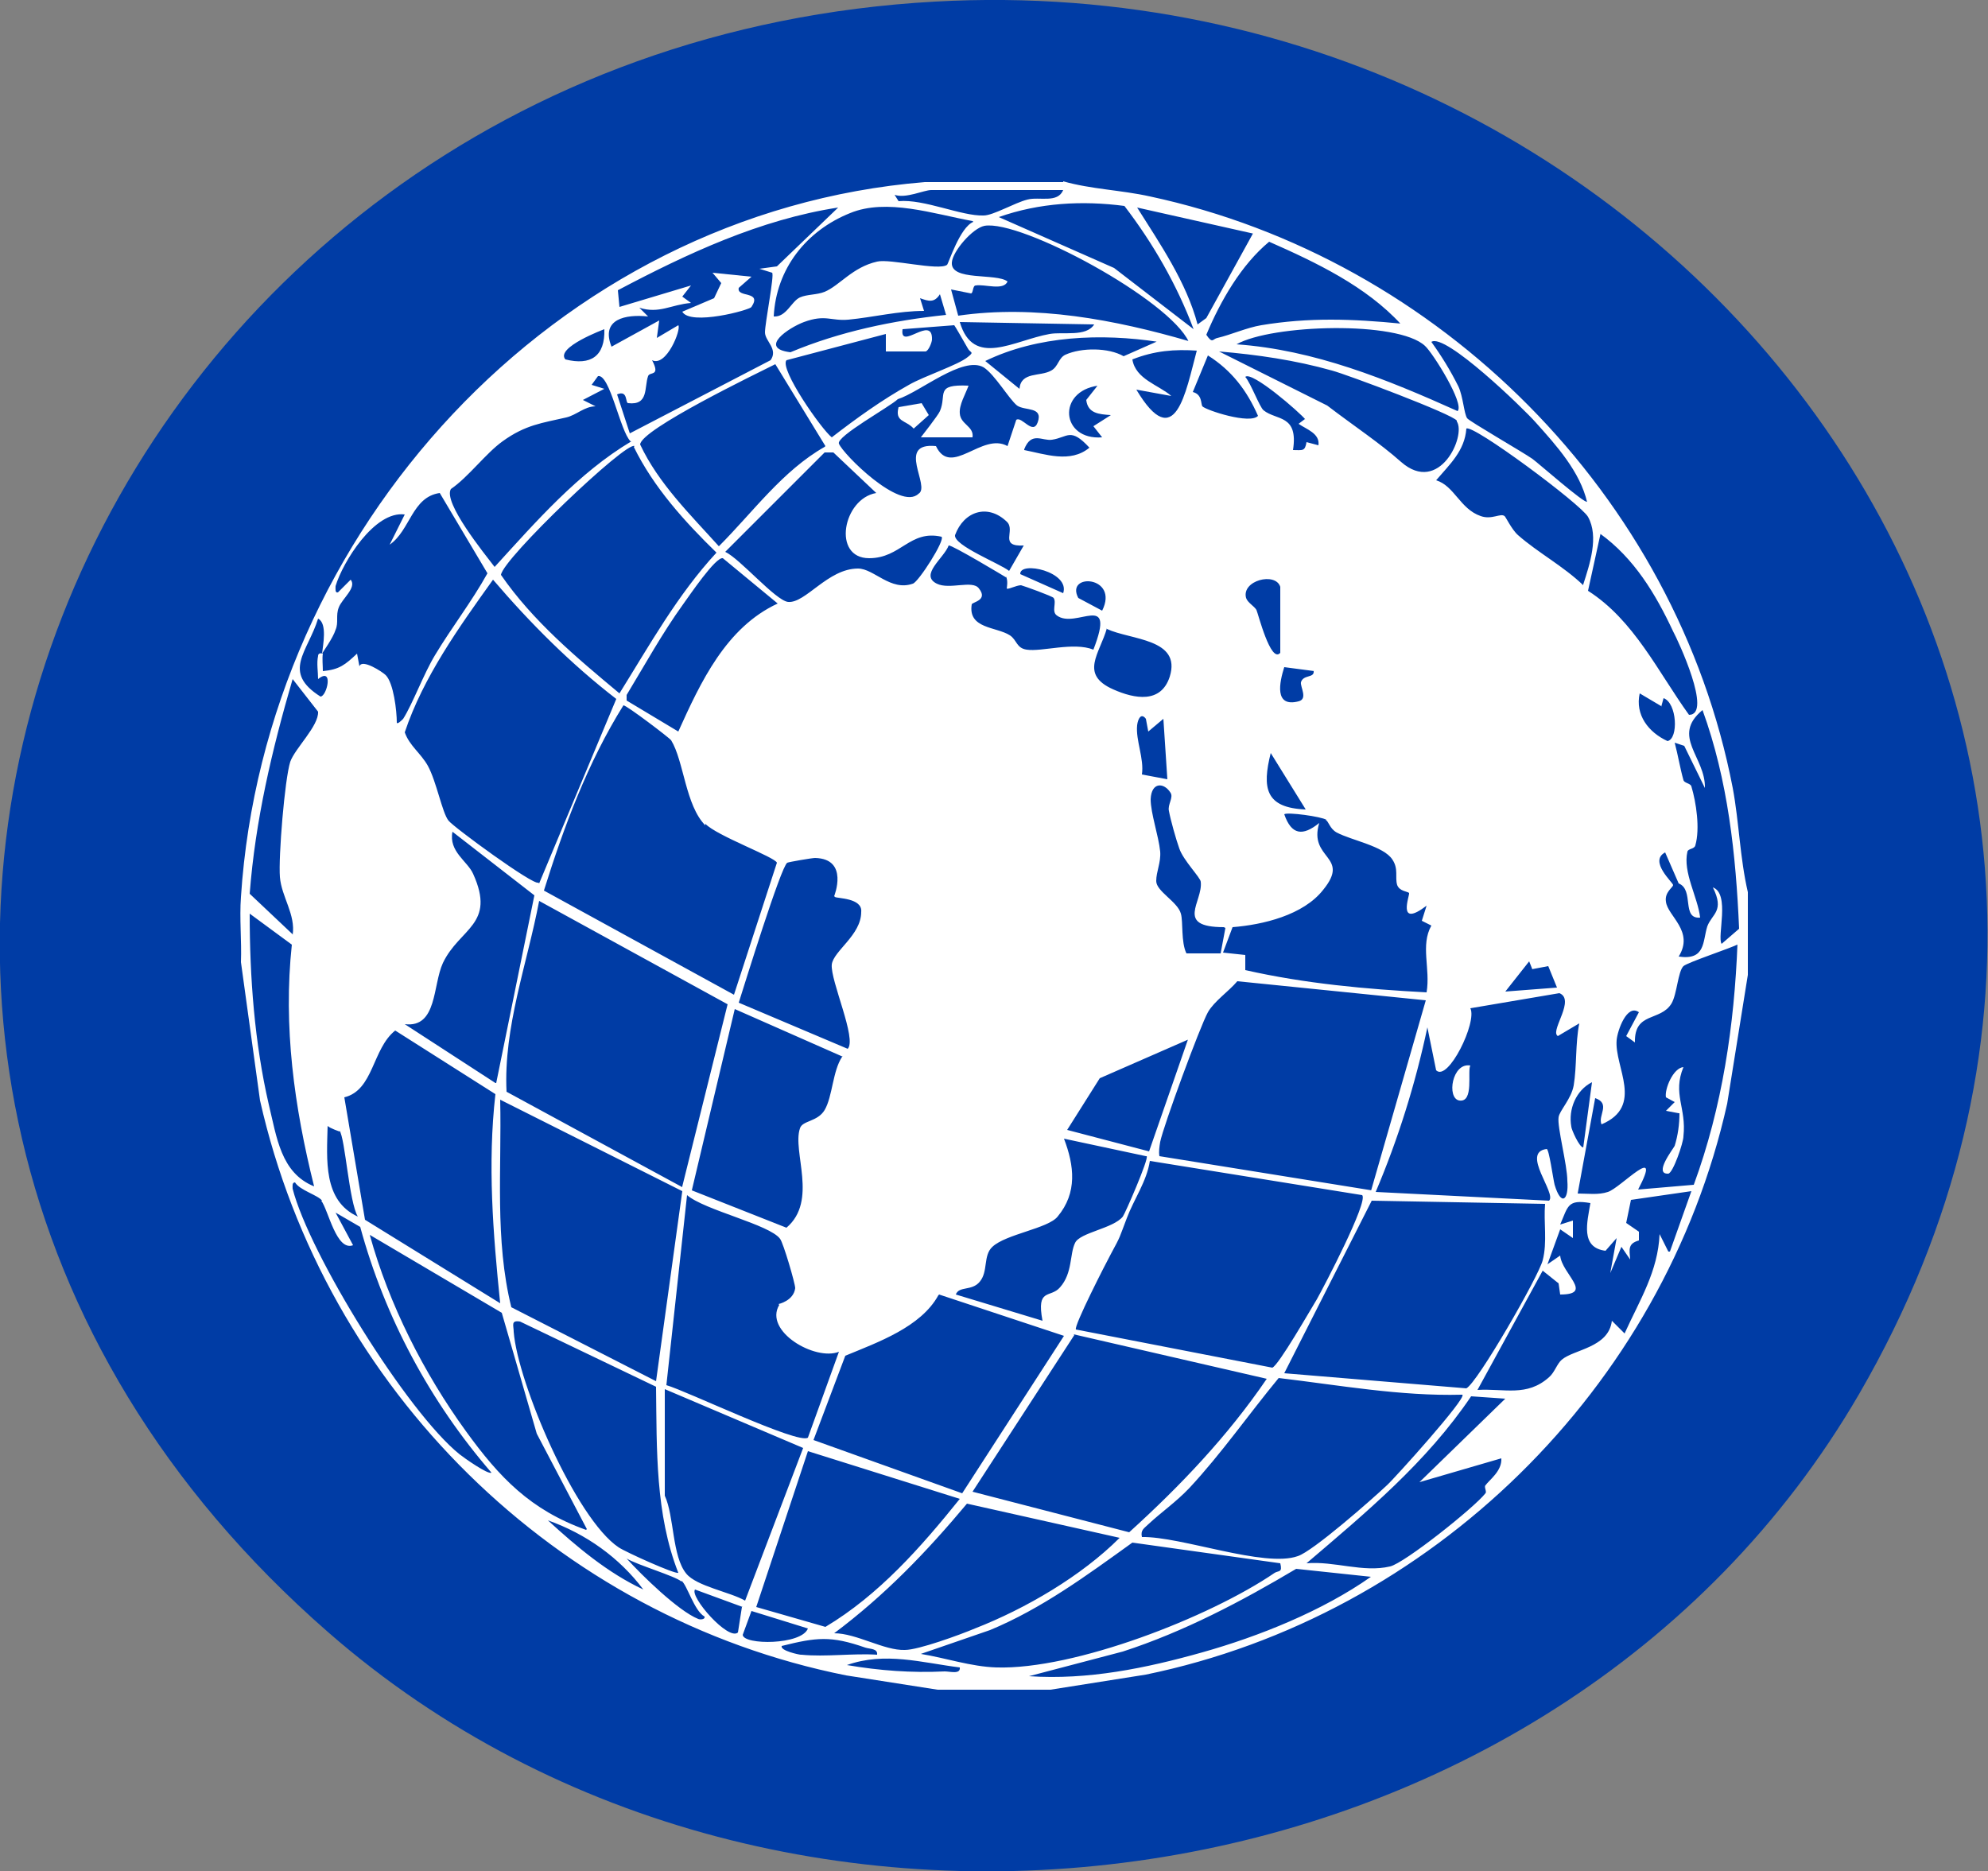
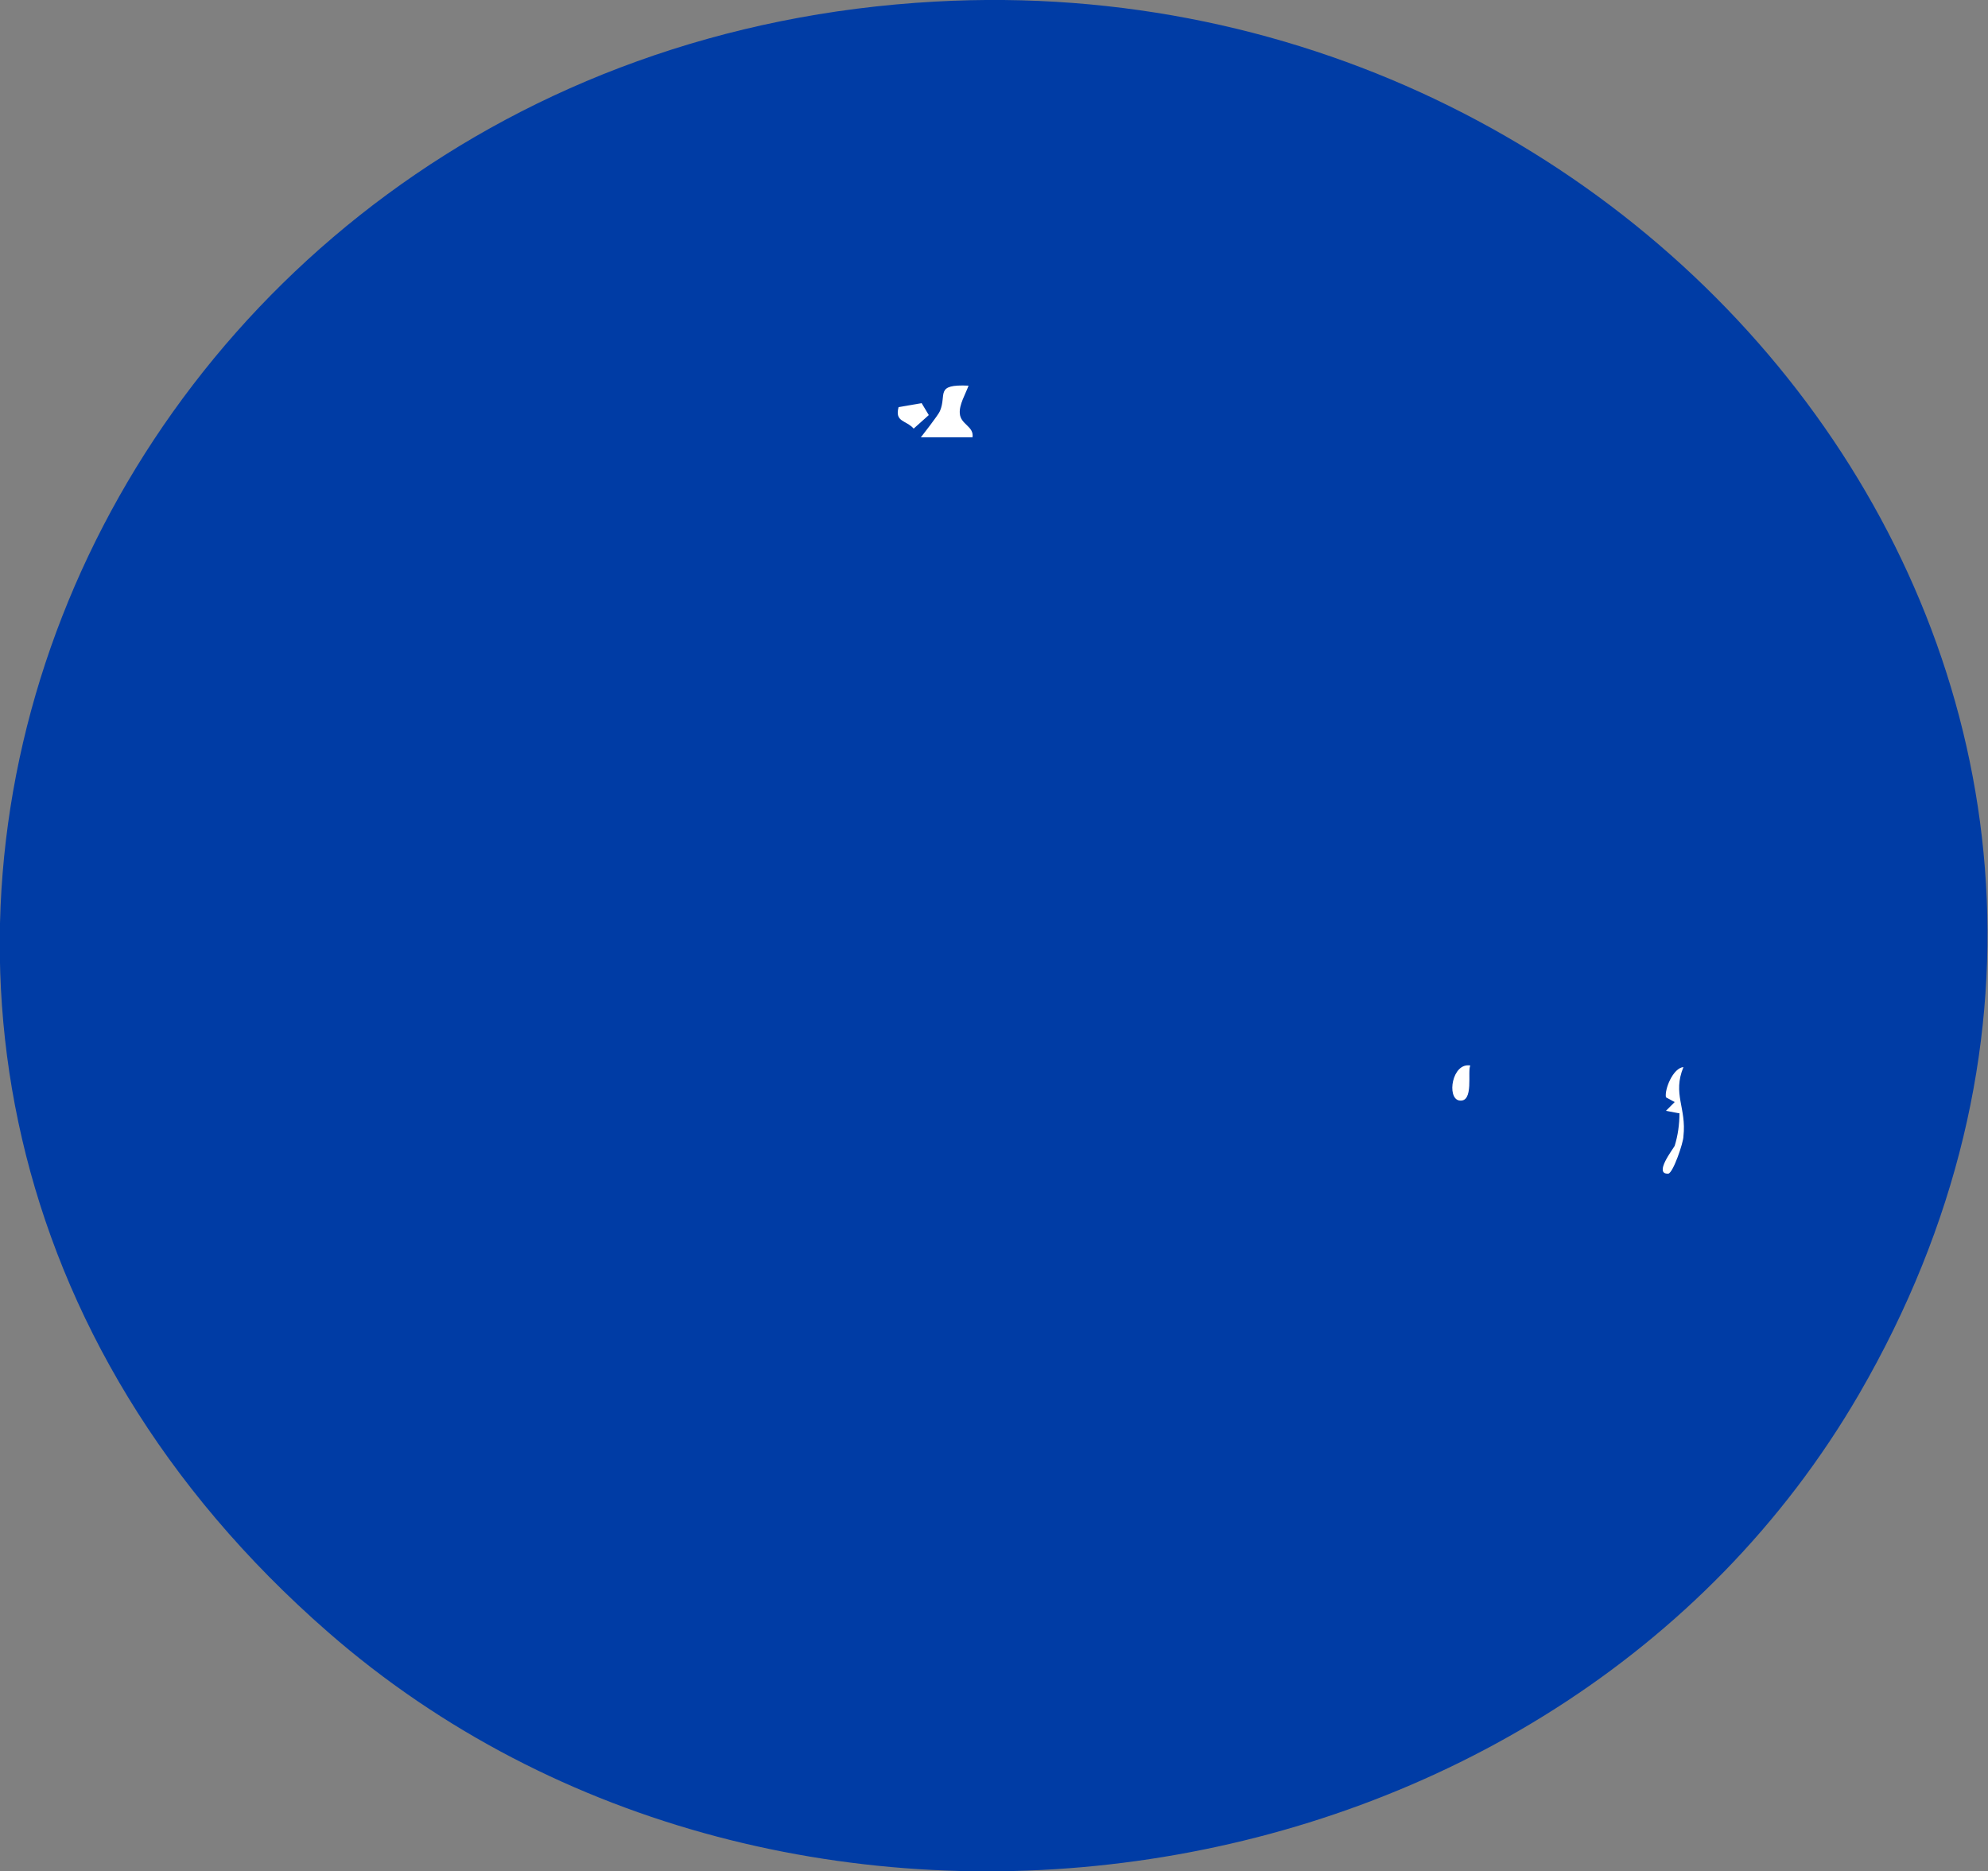
<svg xmlns="http://www.w3.org/2000/svg" viewBox="0 0 25 23.53">
  <rect x="0" y="0" width="25" height="23.53" fill="#808080" stroke="none" />
  <g id="Calque_2">
    <path d="M11.76.02c9.37-.52,16.58,8.96,11.62,17.51-3.84,6.61-13.53,7.99-19.25,3C-4.26,13.21,1.05.61,11.76.02Z" style="fill:#003ca5;" />
  </g>
  <g id="Calque_1">
-     <path d="M13.37,2.28c.35.1.73.11,1.09.19,3.64.78,6.62,3.76,7.33,7.44.08.43.09.88.19,1.31v1.04l-.26,1.62c-.8,3.58-3.72,6.44-7.31,7.18l-1.2.19h-1.42l-1.15-.18c-3.65-.73-6.55-3.6-7.37-7.23l-.24-1.74c.01-.27-.02-.55,0-.82.3-4.59,3.94-8.61,8.6-8.99h1.74ZM13.37,2.39h-1.66c-.09,0-.32.11-.46.06l.05.08c.32-.03.79.19,1.07.18.12,0,.39-.16.55-.2.15-.04.38.05.45-.12ZM12.23,2.78c-.49-.09-1.08-.29-1.54-.1-.55.22-.93.7-.96,1.3.16.01.22-.19.33-.24.09-.04.21-.03.31-.07.19-.08.35-.31.66-.38.16-.04.78.12.88.04.02-.02.16-.47.33-.54ZM15.01,4.14c-.21-.56-.51-1.08-.87-1.55-.53-.07-1.07-.04-1.58.14l1.45.64,1,.77ZM10.54,2.61c-.98.15-1.9.58-2.77,1.04l.02.21.9-.27-.11.14.11.08c-.25.02-.4.14-.65.06l.11.11c-.28-.03-.6.03-.46.38l.6-.33-.03.22.27-.16c.04.05-.15.53-.33.44.11.21-.03.14-.05.2-.05.14.01.37-.25.34-.04,0,0-.17-.14-.11l.16.49,1.77-.92c.1-.14-.07-.24-.07-.35,0-.12.12-.72.09-.75l-.16-.05.22-.03.76-.73ZM15.77,2.94l-1.47-.33c.29.46.62.94.76,1.47l.11-.08.59-1.07ZM14.95,4.3c-.24-.53-2.11-1.54-2.57-1.46-.15.03-.4.32-.41.46-.02.24.56.13.7.24-.05.12-.29.03-.4.05-.04,0-.03.1-.06.1l-.25-.05.09.33c.97-.14,1.97.05,2.9.32ZM17.62,4.08c-.44-.48-1.07-.78-1.66-1.04-.35.29-.61.74-.79,1.17.08.12.08.05.14.04.17-.04.37-.13.55-.16.6-.1,1.15-.08,1.76-.02ZM11.9,3.97l-.08-.27c-.07.11-.14.09-.25.05l.05.16c-.32,0-.64.08-.95.11-.22.02-.29-.07-.56.03-.19.07-.58.33-.17.38.62-.26,1.29-.4,1.96-.47ZM13.76,4.08l-1.69-.03c.17.58.68.23,1.13.15.17-.03.46.04.56-.12ZM12,4.09l-.65.05c-.04.28.38-.19.37.13,0,.03-.04.14-.08.15h-.5s0-.22,0-.22l-1.25.33c-.09.11.44.87.57.97.31-.24.63-.47.97-.66.19-.11.62-.25.74-.35.09-.07.03-.05,0-.11-.04-.07-.16-.28-.17-.29ZM7.6,4.14s-.62.23-.49.38c.32.08.5-.04.49-.38ZM18.33,5.17c.09-.09-.31-.73-.41-.82-.34-.32-1.93-.27-2.37-.02.98.07,1.89.44,2.78.84ZM14.57,4.3c-.72-.11-1.52-.08-2.18.24l.43.35c.02-.22.26-.15.4-.23.09-.05.09-.16.18-.2.2-.09.54-.09.73.02l.43-.19ZM19.96,6.32c-.09-.39-.39-.72-.65-1.01-.15-.17-1.14-1.13-1.31-1.01.13.18.24.36.34.56.06.13.07.34.11.4.03.04.69.42.82.51.07.05.66.57.69.54ZM15.06,4.41c-.29-.02-.54,0-.82.11.04.25.33.32.49.46l-.44-.08c.49.82.62.03.76-.49ZM18.32,5.29c-.05-.08-1.38-.58-1.57-.63-.46-.13-.94-.2-1.42-.24l1.36.68c.34.26.66.47.93.71.48.42.82-.33.7-.51ZM15.82,5.23c-.14-.32-.33-.57-.63-.76l-.19.46c.12.03.1.15.12.18.05.05.6.23.7.12ZM10.38,5.61l-.63-1.03c-.24.12-1.69.82-1.7,1.01.23.49.63.88.99,1.28.43-.43.8-.95,1.33-1.25ZM12.79,5.1c-.1-.08-.28-.39-.42-.48-.26-.15-.8.31-1.08.4-.09.09-.78.47-.74.56.05.13.77.85,1,.63.16-.09-.29-.65.22-.6.19.4.58-.18.9,0l.11-.33c.07-.05.21.2.27.03.07-.2-.16-.14-.26-.21ZM7.93,5.55c-.13-.12-.26-.85-.41-.82l-.08.11.16.05-.27.14.16.08c-.14,0-.24.11-.37.14-.3.07-.51.09-.8.3-.21.15-.43.45-.65.6-.1.17.42.81.55.98.52-.57,1.05-1.18,1.72-1.58ZM16.42,5.28c-.07-.09-.68-.62-.76-.54.07.08.18.38.23.42.16.13.44.05.37.5.12,0,.15.02.17-.1l.15.04c.02-.15-.15-.2-.25-.27l.08-.06ZM13.81,4.85c-.52.07-.47.69.05.65l-.11-.14.22-.14c-.15-.01-.29-.02-.31-.19l.15-.19ZM19.91,7.35c.08-.25.2-.6.06-.85-.09-.16-1.45-1.17-1.53-1.11-.02.28-.21.45-.38.65.23.07.3.36.56.45.14.05.25-.04.3,0,.01,0,.09.17.17.24.25.22.57.39.82.63ZM12.88,5.66c.26.05.58.17.82-.03-.24-.26-.27-.13-.47-.1-.12.02-.26-.11-.35.12ZM7.98,5.61c-.1-.07-1.66,1.42-1.68,1.62.4.58.95,1.04,1.49,1.49.38-.61.73-1.24,1.22-1.77-.4-.39-.79-.82-1.04-1.33ZM11.03,6.21l-.55-.52h-.11s-1.25,1.25-1.25,1.25c.19.09.63.61.79.63.22.02.5-.42.88-.42.2,0,.41.29.69.19.07-.02.41-.55.36-.59-.4-.09-.51.27-.91.27-.47,0-.33-.75.09-.82ZM4.06,8.22c-.01.06,0,.15,0,.22.21-.02.28-.08.43-.22l.03.16c.03-.1.29.07.33.11.1.1.14.45.14.6.01.02.06-.03.08-.05.12-.19.26-.57.4-.8.21-.35.46-.67.66-1.03l-.6-1.01c-.35.05-.37.47-.63.65l.19-.38c-.38-.05-.78.6-.87.9,0,.03-.01.09.03.08l.16-.16c.08.1-.11.24-.15.35-.04.1,0,.19-.04.28-.03.1-.16.28-.17.3.01-.1.07-.38-.05-.44-.13.42-.46.67.03.98.08,0,.17-.38-.03-.22,0-.09-.02-.2,0-.29,0-.05.06-.03.06-.03ZM12.88,6.86c-.33.02-.1-.19-.22-.3-.24-.23-.54-.13-.65.17-.02.13.57.36.68.45l.19-.33ZM20.13,6.7l-.16.73c.58.37.88,1.02,1.27,1.56.3,0-.14-.94-.2-1.05-.22-.47-.49-.92-.92-1.23ZM12.65,7.26s-.68-.41-.72-.4c-.06.16-.37.37-.15.48.16.08.45-.05.53.06.12.15-.08.17-.09.2-.05.31.31.28.48.39.09.06.08.16.21.18.19.03.59-.1.84,0,.29-.75-.22-.25-.46-.43-.07-.05,0-.16-.04-.22-.01-.02-.37-.15-.41-.16-.06,0-.17.06-.18.04,0,0,.02-.1-.01-.15ZM8.53,9.2c.28-.62.6-1.31,1.25-1.61l-.69-.57c-.09-.02-.42.47-.5.58-.26.36-.48.76-.71,1.14v.07s.65.39.65.39ZM13.37,7.46c.09-.27-.55-.41-.54-.24l.54.24ZM6.78,11.11l.97-2.32c-.57-.44-1.08-.95-1.55-1.5-.43.6-.88,1.23-1.11,1.92.06.17.2.26.29.42.11.2.18.59.26.69.06.08,1.07.82,1.13.78ZM13.86,7.68c.22-.44-.47-.48-.3-.16l.3.16ZM16.1,8.22v-.84c-.06-.19-.49-.08-.43.14.02.06.1.1.13.15.02.04.18.68.3.54ZM13.92,7.9c-.09.32-.35.58.08.77.27.12.6.18.71-.16.15-.48-.49-.46-.79-.6ZM16.53,8.44l-.38-.05c-.06.19-.13.51.18.43.12-.03.02-.18.03-.24.03-.1.17-.05.16-.14ZM3.68,11.76c.04-.26-.14-.48-.16-.73s.06-1.23.13-1.45c.06-.17.36-.45.35-.63l-.32-.41c-.26.89-.47,1.78-.54,2.7l.54.51ZM20.89,8.88l-.27-.16c-.06.27.11.49.35.6.14-.03.12-.48-.05-.54l-.03.11ZM8.87,10.38c-.25-.25-.27-.81-.43-1.07-.02-.03-.56-.44-.6-.44-.45.72-.75,1.53-1,2.33l2.39,1.31.54-1.66c-.02-.07-.76-.34-.9-.49ZM21.65,11.87l.22-.19c-.04-.93-.14-1.87-.46-2.75-.4.33.04.59.03.98l-.26-.53-.12-.04c.04.15.07.33.11.47.01.04.09.04.1.08.06.2.11.53.05.74-.01.05-.09.04-.1.08-.06.26.13.57.16.83-.24.02-.07-.35-.27-.43l-.17-.39c-.21.11.1.38.1.41,0,.03-.11.09-.09.21.02.18.36.37.16.69.34.05.3-.19.36-.38.06-.16.22-.19.07-.49.22.08.05.62.11.71ZM14.41,9.04c-.06-.08-.1,0-.11.08-.02.19.09.42.06.62l.32.06-.05-.76-.19.16-.03-.16ZM16.42,10.18l-.44-.71c-.11.44-.07.69.44.71ZM15.39,11.66c-.62,0-.26-.32-.29-.57,0-.05-.22-.27-.27-.42-.04-.11-.11-.36-.13-.47-.02-.08.06-.17.02-.23-.08-.13-.24-.14-.25.08,0,.18.1.46.12.66.01.14-.05.25-.05.37,0,.13.27.26.31.41.03.1,0,.36.07.5h.43s.06-.32.06-.32ZM16.68,10.31c-.06-.04-.49-.1-.53-.07.09.26.23.28.44.11-.14.46.4.41.05.84-.25.32-.76.44-1.14.47l-.12.32.28.03v.19c.75.17,1.52.24,2.28.28.05-.3-.08-.59.06-.84l-.12-.06.06-.19c-.38.29-.21-.13-.22-.16-.02-.02-.12-.02-.15-.1-.03-.1.02-.2-.06-.32-.11-.17-.51-.24-.7-.34-.09-.05-.1-.14-.14-.16ZM6.24,13.62l.48-2.36-1.03-.8c-.05.25.19.37.26.53.29.64-.17.68-.38,1.12-.13.28-.07.82-.48.77l1.14.74ZM10.49,11.27s.19-.47-.24-.48c-.04,0-.33.05-.35.06-.08.05-.54,1.54-.61,1.76l1.37.58c.12-.12-.22-.86-.2-1.06.02-.17.37-.37.37-.66.02-.18-.31-.17-.33-.19ZM8.58,14.92l.57-2.29-2.37-1.3c-.15.79-.45,1.59-.41,2.4l2.21,1.2ZM3.67,11.88l-.53-.39c0,.8.06,1.62.24,2.4.1.41.15.86.57,1.03-.25-1-.39-2.01-.28-3.04ZM21.87,11.87c-.12.06-.64.23-.7.28-.07.07-.08.35-.15.47-.14.23-.47.1-.46.49l-.11-.08.16-.3c-.15-.11-.27.23-.28.35-.03.34.35.83-.19,1.06-.05-.11.12-.26-.08-.33l-.22,1.2c.13,0,.26.02.38-.02.16-.05.7-.64.38-.03l.7-.06c.36-.98.51-2.01.55-3.04ZM19.27,12.19l-.04-.1-.3.38.65-.05-.11-.27-.21.04ZM17.24,14.98l.69-2.4-2.37-.24c-.11.13-.29.25-.37.39-.1.18-.56,1.43-.6,1.63-.01.06-.02.12-.01.18l2.67.43ZM19.58,13.02c-.07-.08.23-.45.03-.53l-1.12.19c.09.17-.28.93-.43.78l-.11-.54c-.15.71-.37,1.41-.65,2.07l2.18.11c.1-.09-.36-.61-.03-.65.03,0,.08.37.1.45.08.27.18.2.16-.05,0-.2-.13-.68-.11-.8.01-.08.16-.23.19-.4.04-.24.02-.53.07-.78l-.27.16ZM10.6,13.29l-1.36-.6-.54,2.28,1.19.47c.4-.34.07-.96.17-1.25.03-.1.22-.08.31-.23.1-.17.1-.49.22-.67ZM6.29,16.39c-.09-.88-.16-1.75-.06-2.63l-1.26-.8c-.29.23-.27.75-.64.84l.26,1.54,1.7,1.05ZM14.95,13.07l-1.12.49-.41.65,1.03.27.49-1.41ZM19.91,14.43l.11-.82c-.2.1-.3.34-.26.56,0,.03.1.26.15.26ZM8.58,14.98l-2.29-1.15c.02.87-.07,1.76.14,2.61l1.82.93.33-2.39ZM4.27,14.23s-.12-.04-.15-.07c-.01.42-.06.94.38,1.14-.11-.18-.16-.99-.23-1.08ZM14.41,14.54l-1.03-.22c.13.34.17.68-.08.98-.12.15-.65.22-.82.38-.12.11-.05.31-.16.44-.1.12-.26.05-.3.16l1.09.33c-.08-.42.1-.28.22-.42.16-.18.12-.42.19-.56.06-.13.48-.18.6-.33.03-.04.33-.73.3-.76ZM17.13,15.03l-2.67-.43c-.04.26-.2.48-.29.72-.1.26-.07.21-.2.45-.06.11-.47.91-.44.95l2.47.48c.08-.03.48-.73.56-.86.09-.16.65-1.23.57-1.31ZM4.05,15.1c-.05-.07-.28-.13-.34-.23-.04,0-.03.05-.03.08.21.82,1.44,2.81,2.1,3.34.05.04.36.26.4.23-.77-.89-1.34-1.95-1.65-3.09l-.31-.18.22.41c-.21.08-.31-.44-.4-.56ZM21,15.74l.27-.76-.76.11-.06.29.16.11v.11c-.14.04-.12.11-.11.24l-.11-.16-.14.33.08-.44-.14.16c-.32-.04-.23-.36-.19-.6-.29-.05-.28.04-.38.27l.16-.05v.22s-.16-.11-.16-.11l-.16.44.16-.11c.02.23.43.49,0,.49l-.02-.14-.2-.16-.82,1.5c.34-.02.62.09.9-.16.07-.06.1-.17.16-.22.15-.13.59-.15.63-.49l.16.16c.19-.42.42-.78.44-1.25l.11.22ZM9.79,16.4s.19-.04.21-.2c0-.06-.15-.57-.19-.62-.13-.18-.95-.36-1.17-.55l-.26,2.39c.25.07,1.66.75,1.78.66l.39-1.08c-.3.12-.95-.26-.75-.59ZM19.42,15.14l-2.17-.04-1.1,2.17,2.29.19c.14-.07.91-1.41.96-1.61.06-.23.01-.48.03-.71ZM7.38,19.23l-.63-1.2-.44-1.52-1.66-.98c.24.87.68,1.74,1.21,2.47.42.58.81.99,1.51,1.24ZM11.8,16.29c-.22.4-.76.59-1.17.76l-.4,1.06,1.87.67,1.28-1.98-1.57-.52ZM8.25,17.44l-1.71-.82c-.12-.02-.08.05-.08.13.05.64.78,2.35,1.32,2.71.09.06.71.34.75.32-.29-.74-.27-1.55-.28-2.33ZM13.51,16.79l-1.28,1.97,1.97.51c.64-.58,1.24-1.21,1.73-1.93l-2.43-.56ZM18.38,17.54c-.77.02-1.54-.12-2.3-.21-.38.46-.72.95-1.12,1.38-.17.18-.36.31-.52.46-.05.05-.1.07-.08.16.49-.01,1.54.39,1.96.24.19-.06.94-.72,1.12-.89.09-.08,1.01-1.1.95-1.14ZM8.36,17.48v1.33c.12.26.09.76.27.98.13.16.55.23.74.34l.73-1.92-1.74-.74ZM18.93,17.59l-.43-.03c-.56.83-1.32,1.46-2.07,2.1.35-.03.71.12,1.05.04.18-.04,1.06-.74,1.2-.92.02-.02-.02-.08,0-.1.05-.07.21-.18.2-.34l-1.03.3,1.09-1.06ZM12.07,18.85l-1.91-.6-.65,1.96.87.25c.67-.4,1.2-1,1.69-1.61ZM14.08,19.34l-1.92-.43c-.51.61-1.03,1.15-1.67,1.63.28,0,.63.22.89.21.17,0,.69-.19.88-.27.64-.25,1.34-.66,1.82-1.14ZM8.09,19.99c-.3-.4-.72-.7-1.2-.87.36.33.75.66,1.2.87ZM16.1,19.66l-1.86-.26c-.57.41-1.14.83-1.79,1.1l-.87.3c.31.05.63.16.95.17.98.03,2.68-.63,3.5-1.19.05-.03.1,0,.07-.12ZM8.57,19.89c-.08-.07-.56-.21-.69-.29.19.21.65.66.9.76.02.01.09.01.08-.03-.13-.07-.22-.4-.29-.45ZM17.24,19.83l-.94-.1c-.69.41-1.41.79-2.18,1.04l-1.18.31c.74.05,1.47-.1,2.18-.3s1.51-.52,2.12-.95ZM9.34,20.21l-.6-.22c-.07.09.42.65.54.54l.05-.32ZM10.16,20.48l-.71-.22-.11.3c.01.13.74.13.82-.08ZM10.08,20.81c.3.03.65-.02.95,0,.01-.08-.09-.07-.15-.09-.43-.15-.61-.13-1.05-.02-.02.06.22.11.24.11ZM12.07,20.97c-.48-.06-.94-.2-1.42-.03.41.07.81.1,1.23.08.07,0,.2.04.19-.05Z" style="fill:#fff;" />
    <path d="M18.49,13.4c-.04.07.05.47-.14.44-.16-.03-.09-.48.14-.44Z" style="fill:#fff;" />
    <path d="M21.11,14l-.16-.03.11-.11-.11-.06c-.02-.1.09-.37.22-.38-.14.34.04.51,0,.87,0,.08-.13.46-.19.47-.19.01.06-.31.08-.35.04-.13.06-.27.06-.41Z" style="fill:#fff;" />
-     <path d="M9.45,3.48l-.16.14c-.03.13.3.03.16.24-.02.04-.77.24-.87.06l.4-.17.09-.19-.11-.13.49.05Z" style="fill:#fff;" />
    <path d="M12.18,4.85c-.04.11-.12.24-.11.35.01.14.18.16.16.3h-.65s.22-.28.24-.33c.09-.21-.07-.34.36-.32Z" style="fill:#fff;" />
    <path d="M11.68,5.22l-.19.17c-.1-.11-.24-.08-.19-.27l.29-.05.09.15Z" style="fill:#fff;" />
  </g>
</svg>